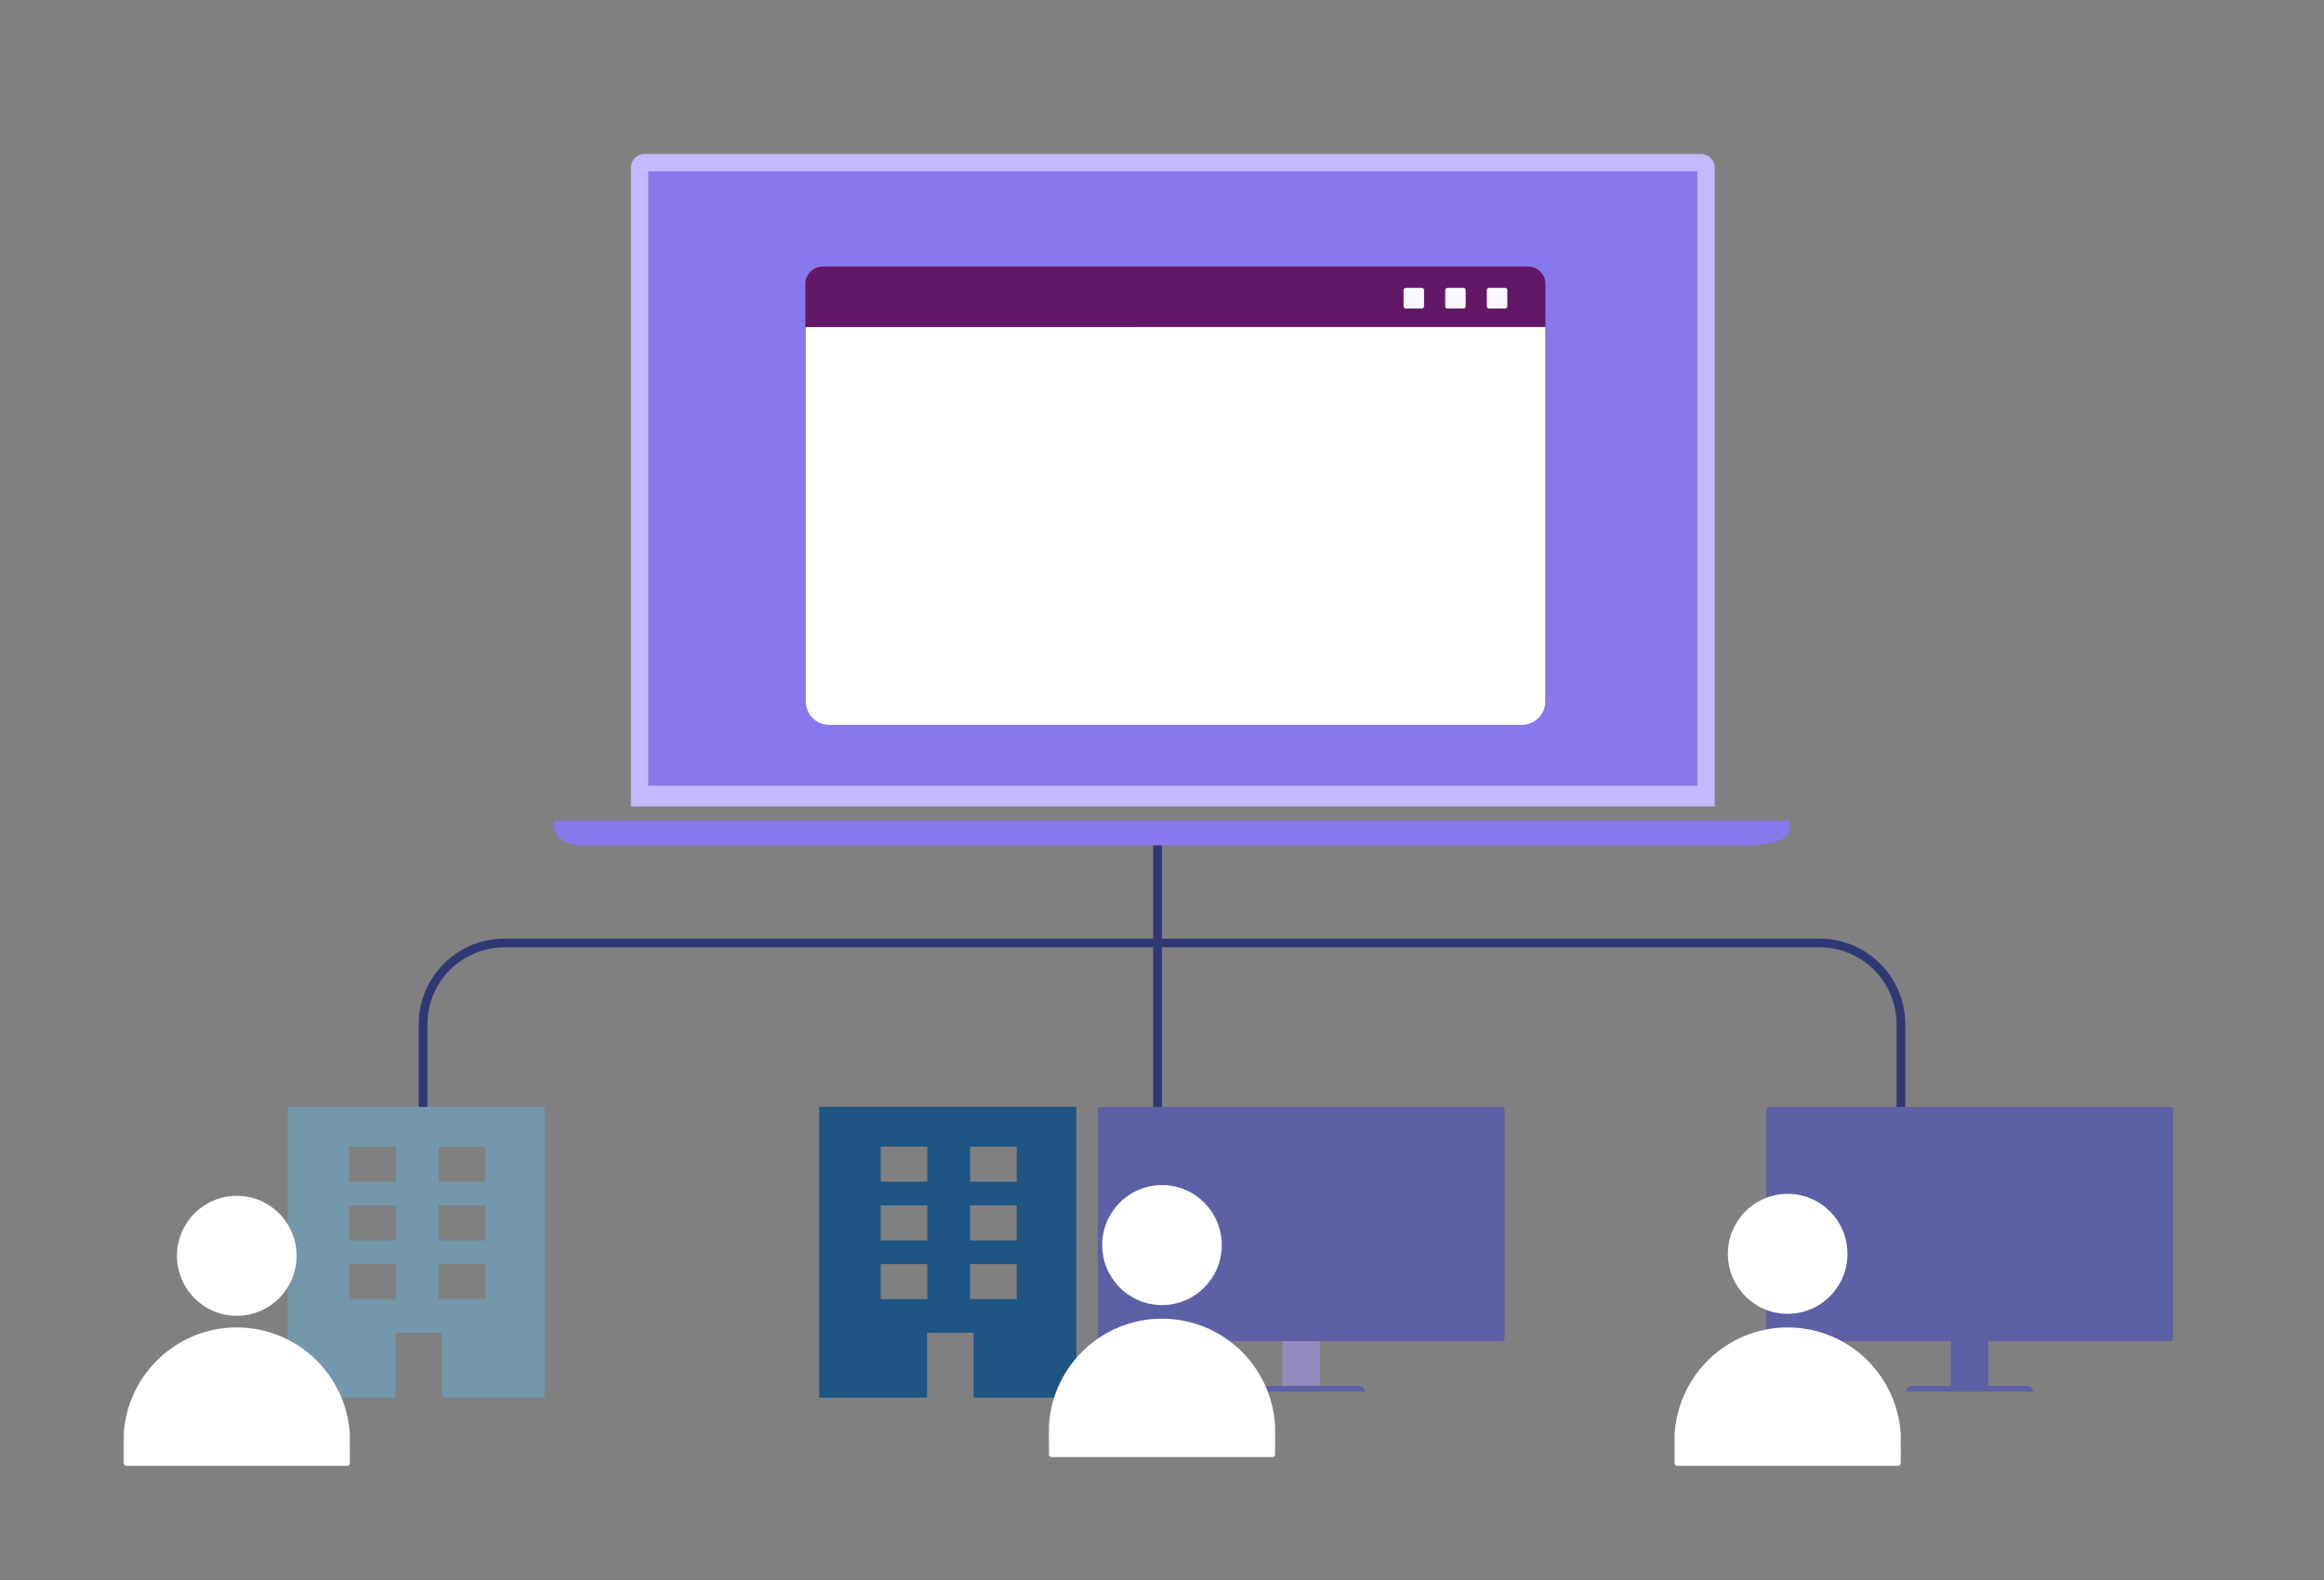
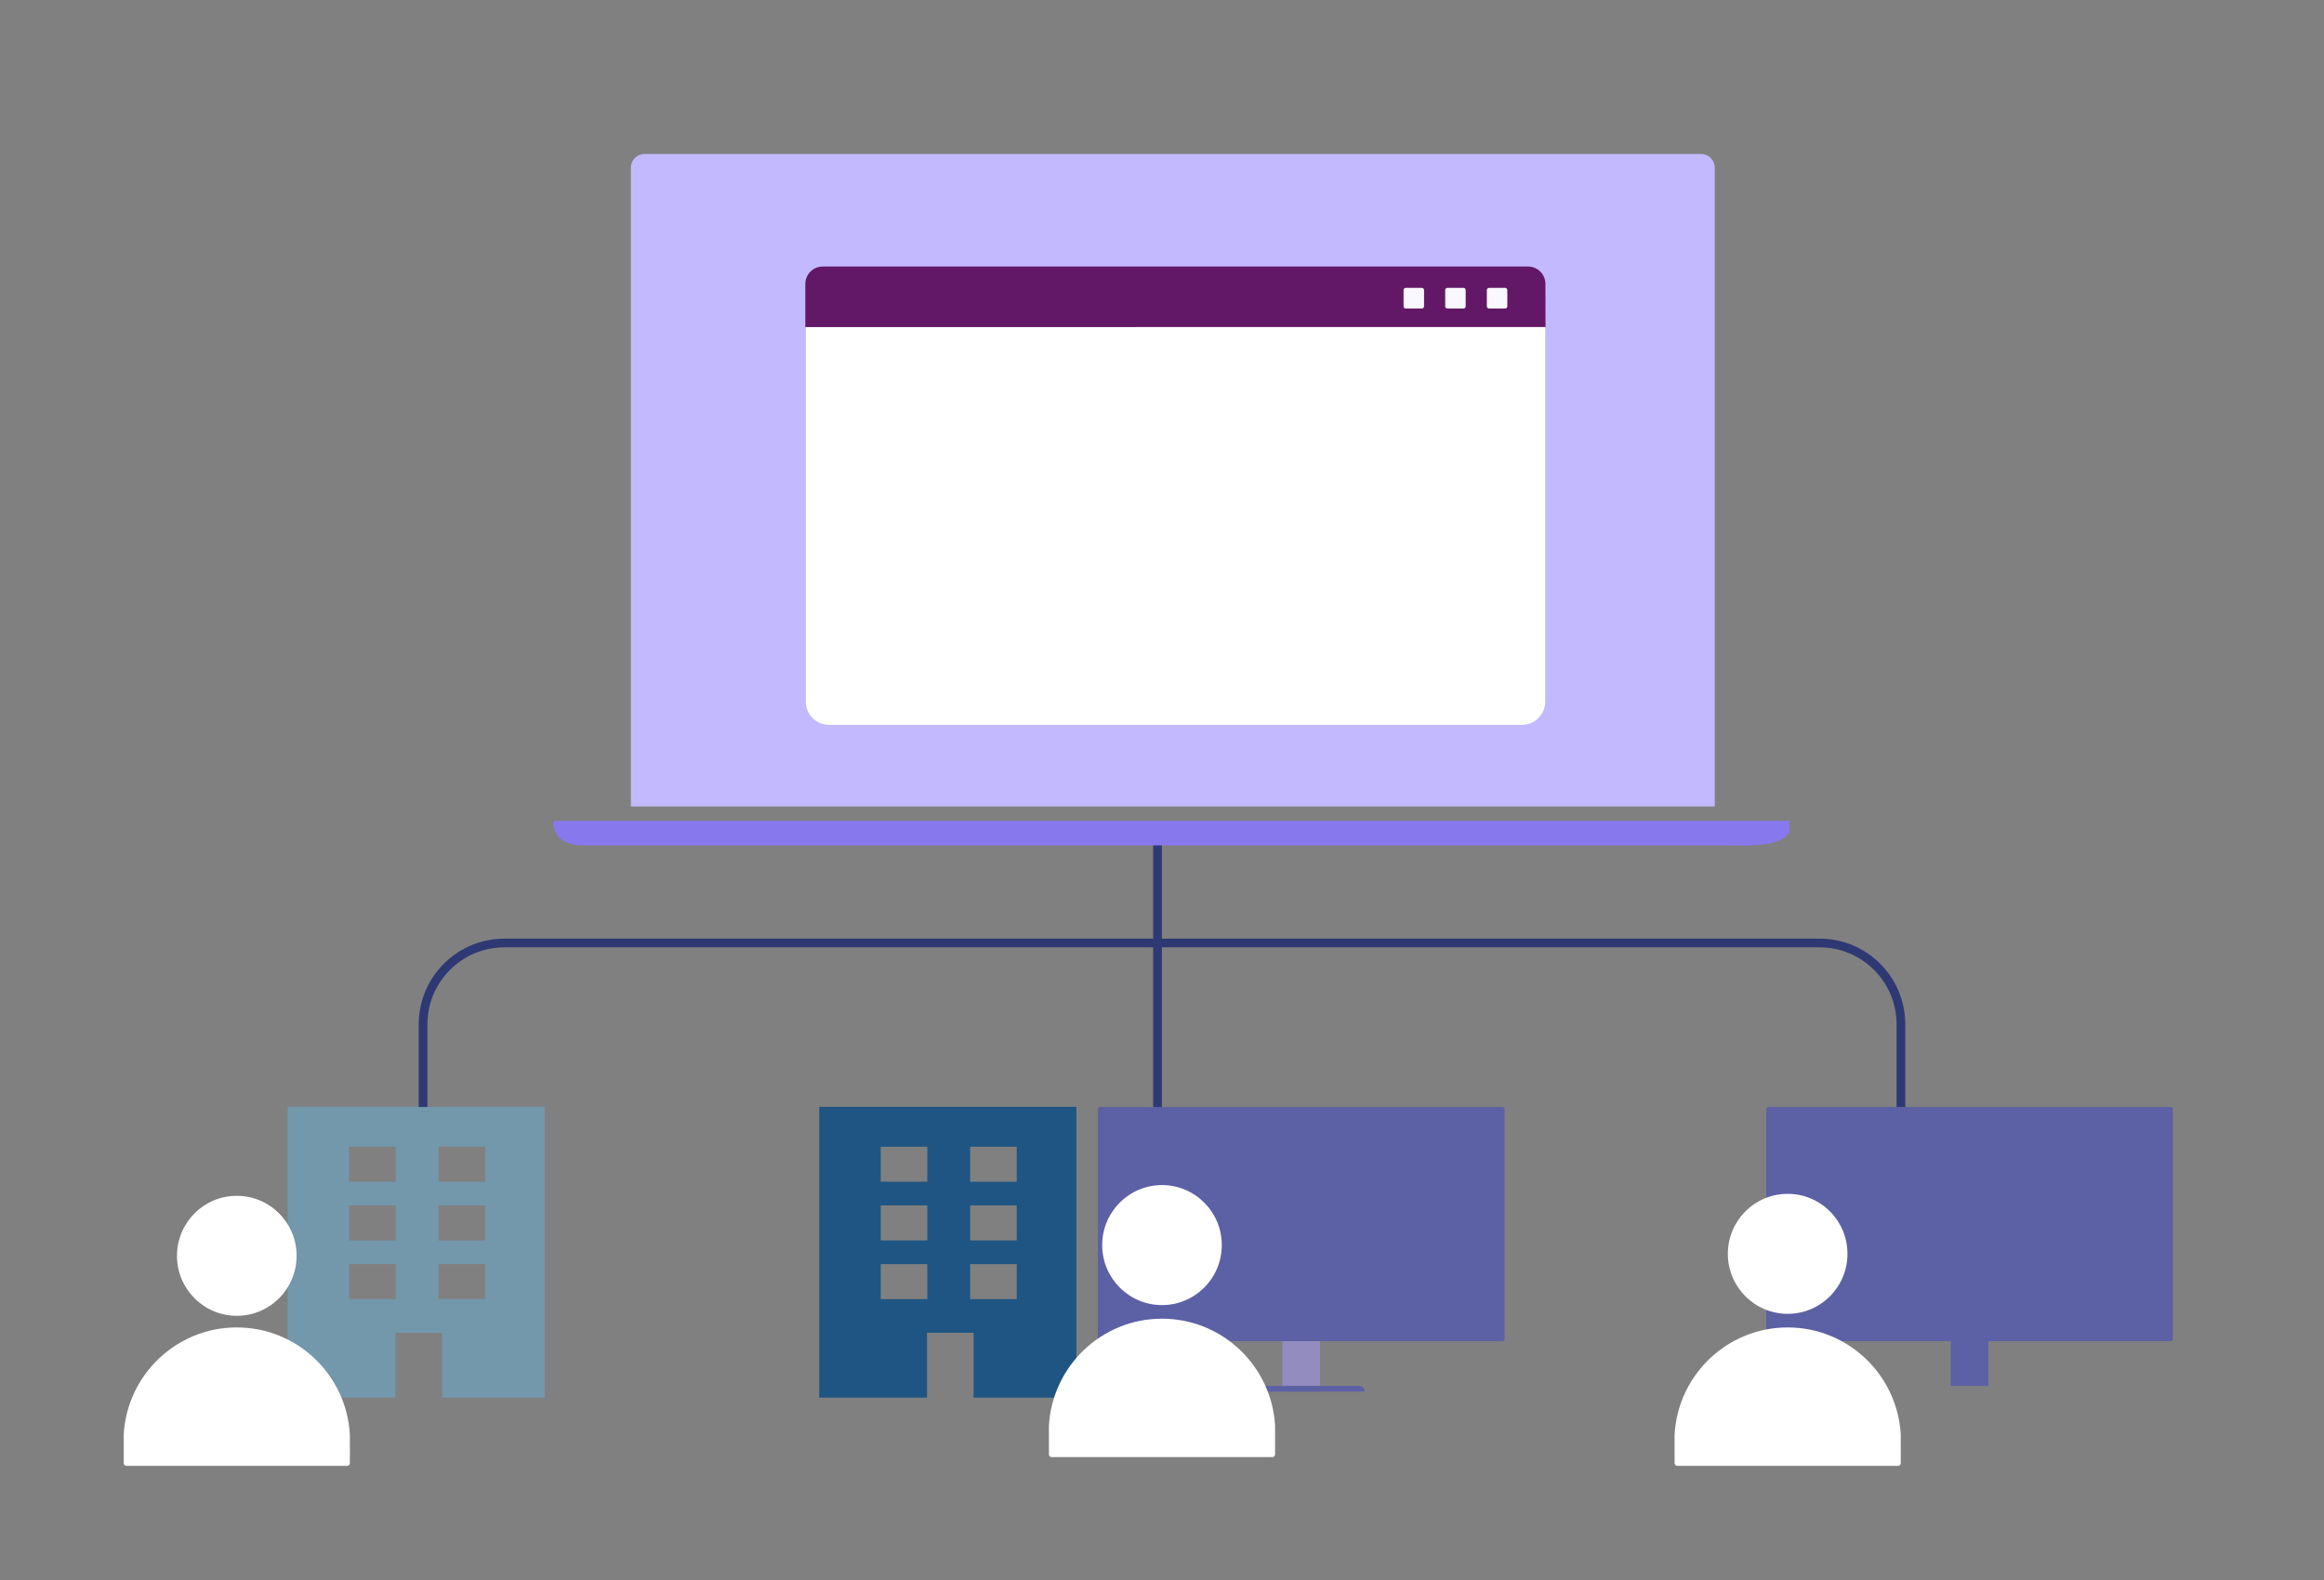
<svg xmlns="http://www.w3.org/2000/svg" width="400" height="272" viewBox="0 0 400 272" fill="none">
  <rect x="0" y="0" width="400" height="272" fill="#808080" stroke="none" />
  <path d="M72.818 190.583V176.336C72.818 168.604 79.086 162.336 86.818 162.336H313.182C320.914 162.336 327.182 168.604 327.182 176.336V190.583" stroke="#2E3974" stroke-width="1.5" />
  <line x1="199.229" y1="191.158" x2="199.229" y2="143.137" stroke="#2E3974" stroke-width="1.5" />
  <g clip-path="url(#clip0_500_1679)">
-     <path d="M227.19 227.095H220.726V238.59H227.19V227.095Z" fill="#A397F1" fill-opacity="0.56" />
+     <path d="M227.19 227.095H220.726V238.59H227.19V227.095" fill="#A397F1" fill-opacity="0.56" />
    <path d="M258.558 190.57H189.358C189.137 190.57 188.958 190.749 188.958 190.969V230.484C188.958 230.704 189.137 230.883 189.358 230.883H258.558C258.779 230.883 258.958 230.704 258.958 230.484V190.969C258.958 190.749 258.779 190.57 258.558 190.57Z" fill="#5C60A4" />
    <path d="M214.008 238.59H233.909C234.451 238.59 234.892 239.029 234.892 239.57H213.024C213.024 239.029 213.465 238.59 214.008 238.59Z" fill="#5C60A5" />
  </g>
  <path d="M185.259 190.544V240.609H167.575V229.436H159.559V240.609H141V190.544H185.259ZM151.59 217.618V223.643H159.605V217.618H151.59ZM166.981 217.618V223.643H174.997V217.618H166.981ZM151.59 207.514V213.54H159.605V207.514H151.59ZM166.981 207.514V213.54H174.997V207.514H166.981ZM151.59 197.411V203.436H159.605V197.411H151.59ZM166.981 197.411V203.436H174.997V197.411H166.981Z" fill="#1F5583" />
  <path d="M200 224.672C205.684 224.672 210.292 220.048 210.292 214.344C210.292 208.64 205.684 204.014 200 204.014C194.315 204.014 189.706 208.638 189.706 214.344C189.706 220.05 194.315 224.672 200 224.672Z" fill="white" />
  <path d="M219.463 245.442C218.878 235.166 210.387 227.013 200 227.013C189.612 227.013 181.121 235.166 180.536 245.442L180.538 250.372C180.538 250.631 180.746 250.841 181.003 250.841H218.998C219.256 250.841 219.464 250.632 219.464 250.372L219.463 245.442Z" fill="white" />
  <path d="M93.765 190.544V240.609H76.082V229.436H68.065V240.609H49.506V190.544H93.765ZM60.096 217.618V223.643H68.112V217.618H60.096ZM75.488 217.618V223.643H83.503V217.618H75.488ZM60.096 207.514V213.54H68.112V207.514H60.096ZM75.488 207.514V213.54H83.503V207.514H75.488ZM60.096 197.411V203.436H68.112V197.411H60.096ZM75.488 197.411V203.436H83.503V197.411H75.488Z" fill="#5CC6FF" fill-opacity="0.34" />
  <path d="M40.755 226.519C46.44 226.519 51.048 221.895 51.048 216.191C51.048 210.487 46.44 205.861 40.755 205.861C35.071 205.861 30.461 210.486 30.461 216.191C30.461 221.897 35.07 226.519 40.755 226.519Z" fill="white" />
  <path d="M60.218 246.949C59.633 236.673 51.143 228.519 40.755 228.519C30.367 228.519 21.877 236.673 21.291 246.949L21.293 251.879C21.293 252.138 21.502 252.348 21.759 252.348H59.754C60.011 252.348 60.22 252.138 60.22 251.879L60.218 246.949Z" fill="white" />
  <g clip-path="url(#clip1_500_1679)">
    <path d="M342.232 227.095H335.768V238.59H342.232V227.095Z" fill="#5C60A4" />
    <path d="M373.6 190.57H304.4C304.179 190.57 304 190.749 304 190.969V230.484C304 230.704 304.179 230.883 304.4 230.883H373.6C373.821 230.883 374 230.704 374 230.484V190.969C374 190.749 373.821 190.57 373.6 190.57Z" fill="#5C60A4" />
-     <path d="M329.05 238.59H348.951C349.493 238.59 349.934 239.029 349.934 239.57H328.066C328.066 239.029 328.507 238.59 329.05 238.59Z" fill="#5C60A4" />
  </g>
  <path d="M307.688 226.179C313.373 226.179 317.981 221.555 317.981 215.851C317.981 210.147 313.373 205.521 307.688 205.521C302.004 205.521 297.394 210.145 297.394 215.851C297.394 221.557 302.003 226.179 307.688 226.179Z" fill="white" />
  <path d="M327.151 246.949C326.566 236.673 318.076 228.52 307.688 228.52C297.3 228.52 288.81 236.673 288.225 246.949L288.226 251.879C288.226 252.138 288.435 252.348 288.692 252.348H326.687C326.944 252.348 327.153 252.138 327.153 251.879L327.151 246.949Z" fill="white" />
  <g clip-path="url(#clip2_500_1679)">
    <path d="M110.952 26.505H292.77C294.077 26.505 295.138 27.563 295.138 28.867V138.831H108.585V28.867C108.585 27.563 109.646 26.505 110.952 26.505Z" fill="#C2B9FF" />
    <path d="M95.665 141.314C95.417 141.314 95.207 141.513 95.224 141.741C95.466 145.023 98.515 145.532 100.35 145.532H296.005C301.83 145.605 308.109 145.952 308.499 141.742C308.52 141.514 308.309 141.317 308.06 141.317L95.665 141.314Z" fill="#8878ED" />
-     <path d="M292.144 29.492H111.58V135.26H292.144V29.492Z" fill="#8878ED" />
    <path d="M138.697 52.908H265.957V120.786C265.957 122.995 264.166 124.786 261.957 124.786H142.697C140.488 124.786 138.697 122.995 138.697 120.786V52.908Z" fill="white" />
    <path d="M138.613 48.881C138.614 47.224 139.957 45.881 141.614 45.881L262.991 45.881C264.648 45.881 265.991 47.224 265.994 48.881C266.001 52.319 266.015 56.298 266.015 56.298L138.607 56.309C138.607 56.309 138.611 52.323 138.613 48.881Z" fill="#621867" />
    <path d="M244.731 49.562H241.946C241.742 49.562 241.576 49.728 241.576 49.934V52.738C241.576 52.944 241.742 53.111 241.946 53.111H244.731C244.935 53.111 245.101 52.944 245.101 52.738V49.934C245.101 49.728 244.935 49.562 244.731 49.562Z" fill="#F9F8FE" />
    <path d="M251.898 49.562H249.113C248.909 49.562 248.743 49.728 248.743 49.934V52.738C248.743 52.944 248.909 53.111 249.113 53.111H251.898C252.102 53.111 252.268 52.944 252.268 52.738V49.934C252.268 49.728 252.102 49.562 251.898 49.562Z" fill="#F9F8FE" />
    <path d="M259.065 49.562H256.281C256.076 49.562 255.911 49.728 255.911 49.934V52.738C255.911 52.944 256.076 53.111 256.281 53.111H259.065C259.269 53.111 259.435 52.944 259.435 52.738V49.934C259.435 49.728 259.269 49.562 259.065 49.562Z" fill="#F9F8FE" />
  </g>
  <defs>
    <clipPath id="clip0_500_1679">
      <rect width="70" height="49" fill="white" transform="translate(188.958 190.57)" />
    </clipPath>
    <clipPath id="clip1_500_1679">
      <rect width="70" height="49" fill="white" transform="translate(304 190.57)" />
    </clipPath>
    <clipPath id="clip2_500_1679">
      <rect width="217" height="120" fill="white" transform="translate(91 26)" />
    </clipPath>
  </defs>
</svg>